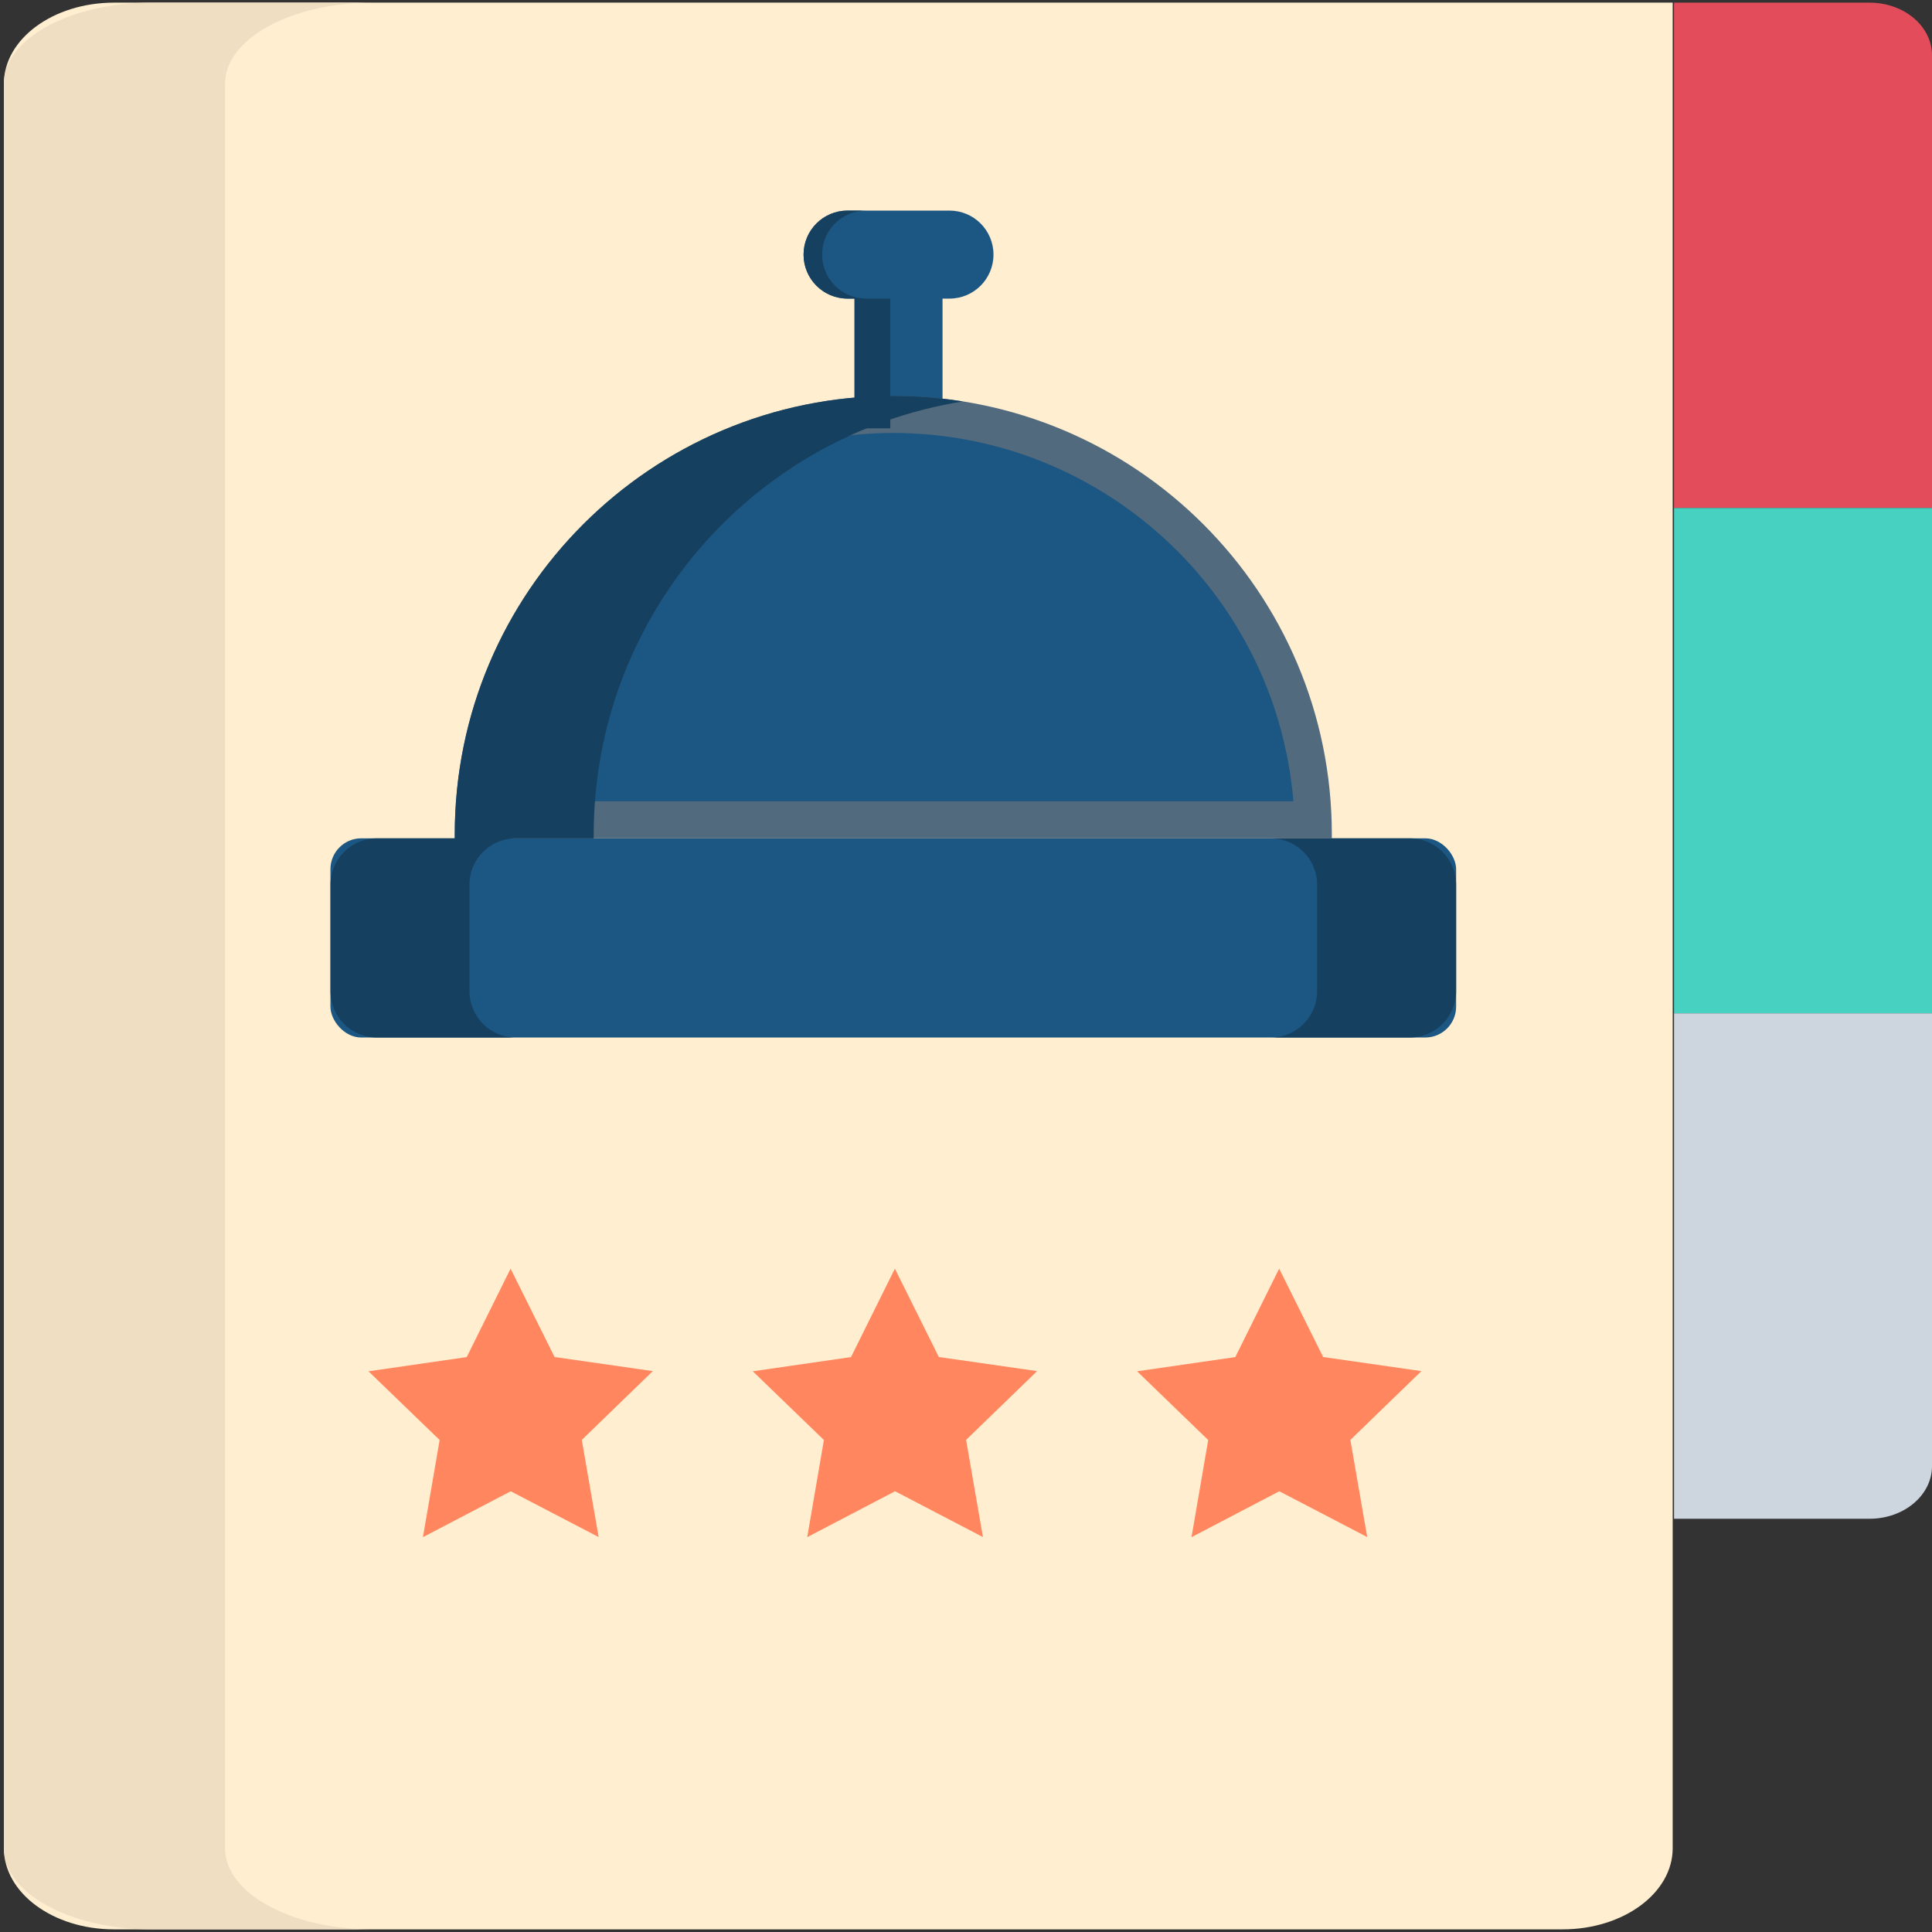
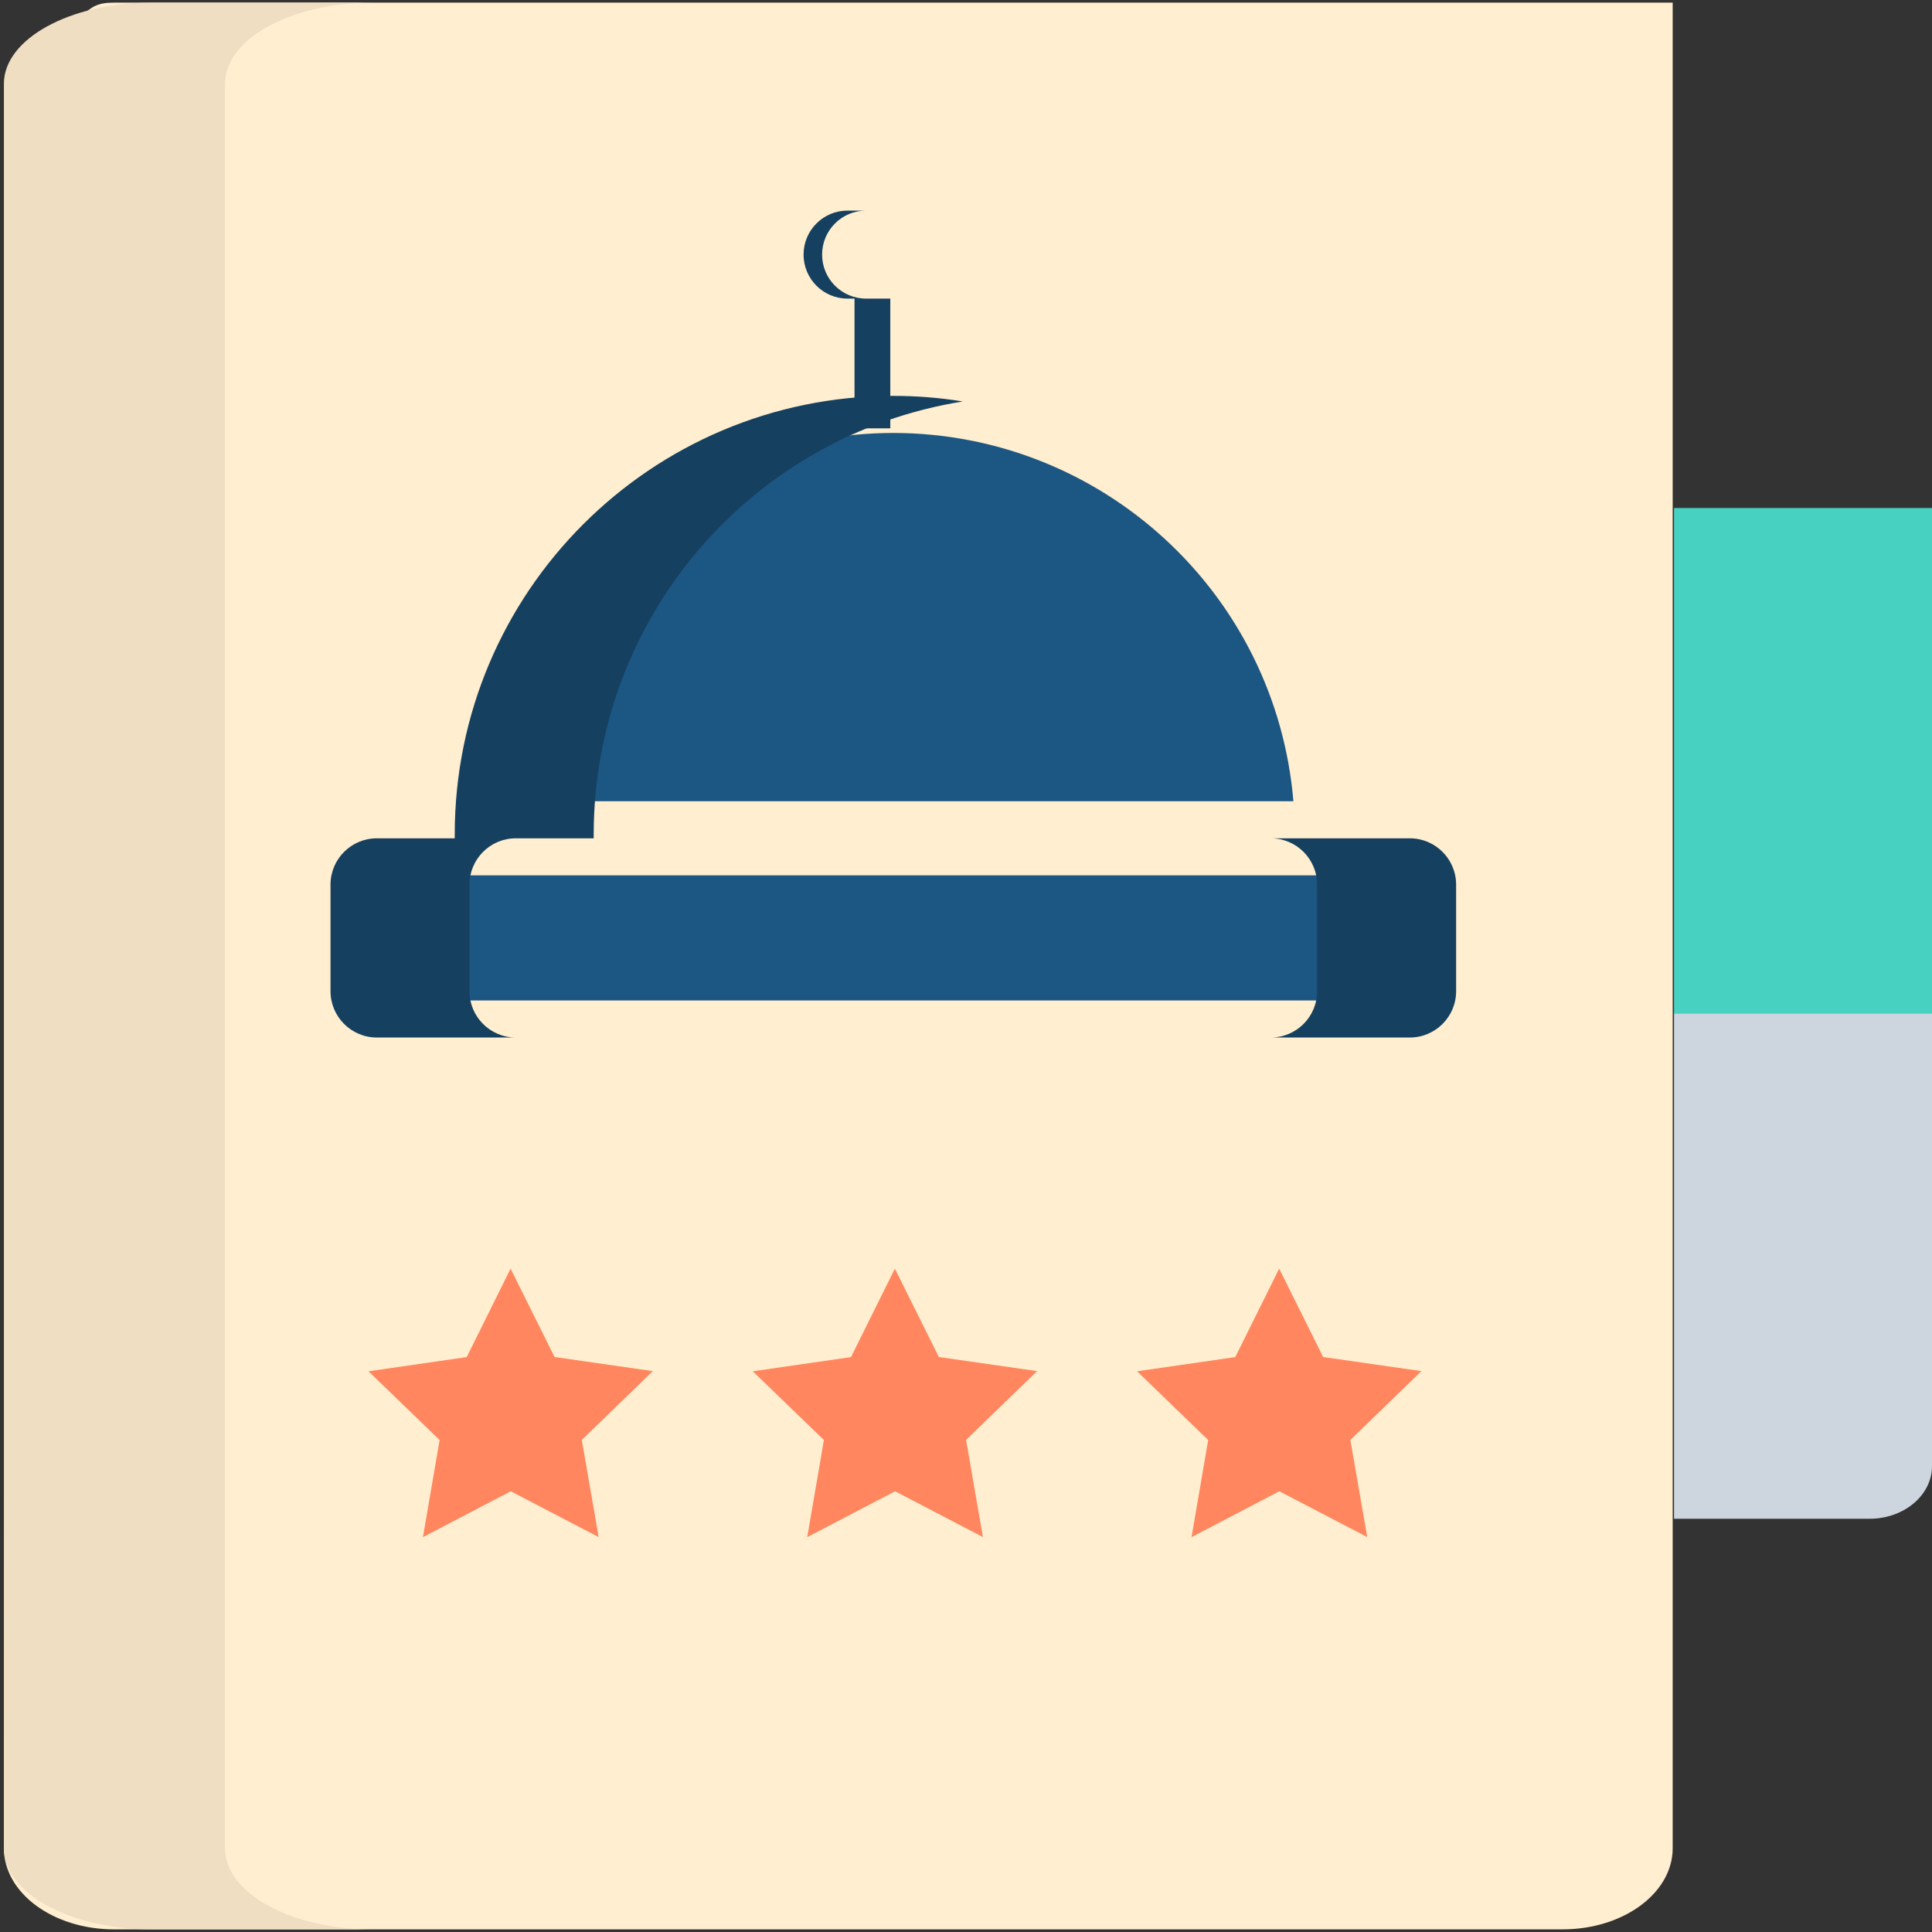
<svg xmlns="http://www.w3.org/2000/svg" width="54" height="54" viewBox="0 0 54 54">
  <rect x="0" y="0" width="54" height="54" fill="#333333" stroke="none" />
  <g fill="none" fill-rule="evenodd">
-     <path fill="#FFEECF" fill-rule="nonzero" d="M3.185.074h43.567v51.585c0 1.252-1.377 2.267-3.076 2.267H3.185c-1.699 0-3.076-1.015-3.076-2.267V2.34C.109 1.09 1.486.074 3.185.074z" />
+     <path fill="#FFEECF" fill-rule="nonzero" d="M3.185.074h43.567v51.585c0 1.252-1.377 2.267-3.076 2.267H3.185c-1.699 0-3.076-1.015-3.076-2.267C.109 1.09 1.486.074 3.185.074z" />
    <path fill="#EFDEC2" fill-rule="nonzero" d="M10.409 53.926h-6.18c-2.276 0-4.12-1.015-4.12-2.267V2.34C.109 1.09 1.953.074 4.229.074h6.18c-2.276 0-4.12 1.015-4.12 2.267V51.66c0 1.252 1.844 2.267 4.12 2.267z" />
-     <path fill="#E34C5B" fill-rule="nonzero" d="M46.79.074h5.463C53.218.074 54 .732 54 1.545v12.654h-7.21V.074z" />
    <path fill="#46D1C0" fill-rule="nonzero" d="M46.79 14.199L54 14.199 54 28.324 46.79 28.324z" />
    <path fill="#CDD6DF" fill-rule="nonzero" d="M46.79 28.324H54v12.654c0 .813-.782 1.472-1.747 1.472H46.79V28.324z" />
    <g fill="#FF865E" fill-rule="nonzero">
      <path d="M7.946 2.863L5.2 2.469 3.971 0 2.745 2.471 0 2.868 1.988 4.789 1.521 7.504 3.975 6.221 6.432 7.501 5.961 4.786zM18.687 2.863L15.941 2.469 14.712 0 13.486 2.471 10.741 2.868 12.729 4.789 12.262 7.504 14.717 6.221 17.173 7.501 16.702 4.786zM29.428 2.863L26.682 2.469 25.453 0 24.227 2.471 21.482 2.868 23.47 4.789 23.003 7.504 25.457 6.221 27.914 7.501 27.443 4.786z" transform="translate(10.3 35.46)" />
    </g>
    <g transform="translate(9.123 5.886)">
-       <path fill="#1C5682" d="M17.415 0c.68 0 1.23.55 1.23 1.23 0 .68-.55 1.23-1.23 1.23h-.194v4.791h-2.46V2.46h-.194c-.68 0-1.23-.55-1.23-1.23 0-.68.55-1.23 1.23-1.23h2.848z" />
-       <rect width="31.463" height="5.568" x=".113" y="17.545" fill="#1C5682" fill-rule="nonzero" rx=".863" />
-       <path fill="#526A7D" fill-rule="nonzero" d="M15.845 5.18c6.77 0 12.257 5.487 12.257 12.256v.109H3.588v-.109c0-6.769 5.487-12.257 12.257-12.257z" />
      <path fill="#1C5682" fill-rule="nonzero" d="M15.845 6.215c5.835.007 10.693 4.48 11.183 10.294H4.66c.49-5.814 5.349-10.287 11.184-10.294zM1.149 18.84c0-.143.116-.26.259-.26h28.875c.143 0 .259.117.259.26v2.978c0 .143-.116.259-.26.259H1.409c-.143 0-.259-.116-.259-.26V18.84z" />
      <path fill="#154060" fill-rule="nonzero" d="M17.788 5.335c-5.944.952-10.317 6.08-10.317 12.101v.109H3.587v-.109c0-6.77 5.487-12.257 12.256-12.257h.003c.65 0 1.3.051 1.942.156zM5.293 23.113H1.41c-.715 0-1.295-.58-1.295-1.295V18.84c0-.715.58-1.295 1.295-1.295h3.884c-.715 0-1.295.58-1.295 1.295v2.978c0 .715.58 1.295 1.295 1.295zM31.576 18.84v2.978c0 .715-.58 1.295-1.295 1.295h-3.885c.715 0 1.295-.58 1.295-1.295V18.84c0-.715-.58-1.295-1.295-1.295h3.885c.715 0 1.295.58 1.295 1.295z" />
      <path fill="#154060" d="M15.085 0c-.68 0-1.23.55-1.23 1.23 0 .68.55 1.23 1.23 1.23h-.518c-.68 0-1.23-.55-1.23-1.23 0-.68.55-1.23 1.23-1.23zM14.761 2.46H15.761V6.086H14.761z" />
    </g>
  </g>
</svg>